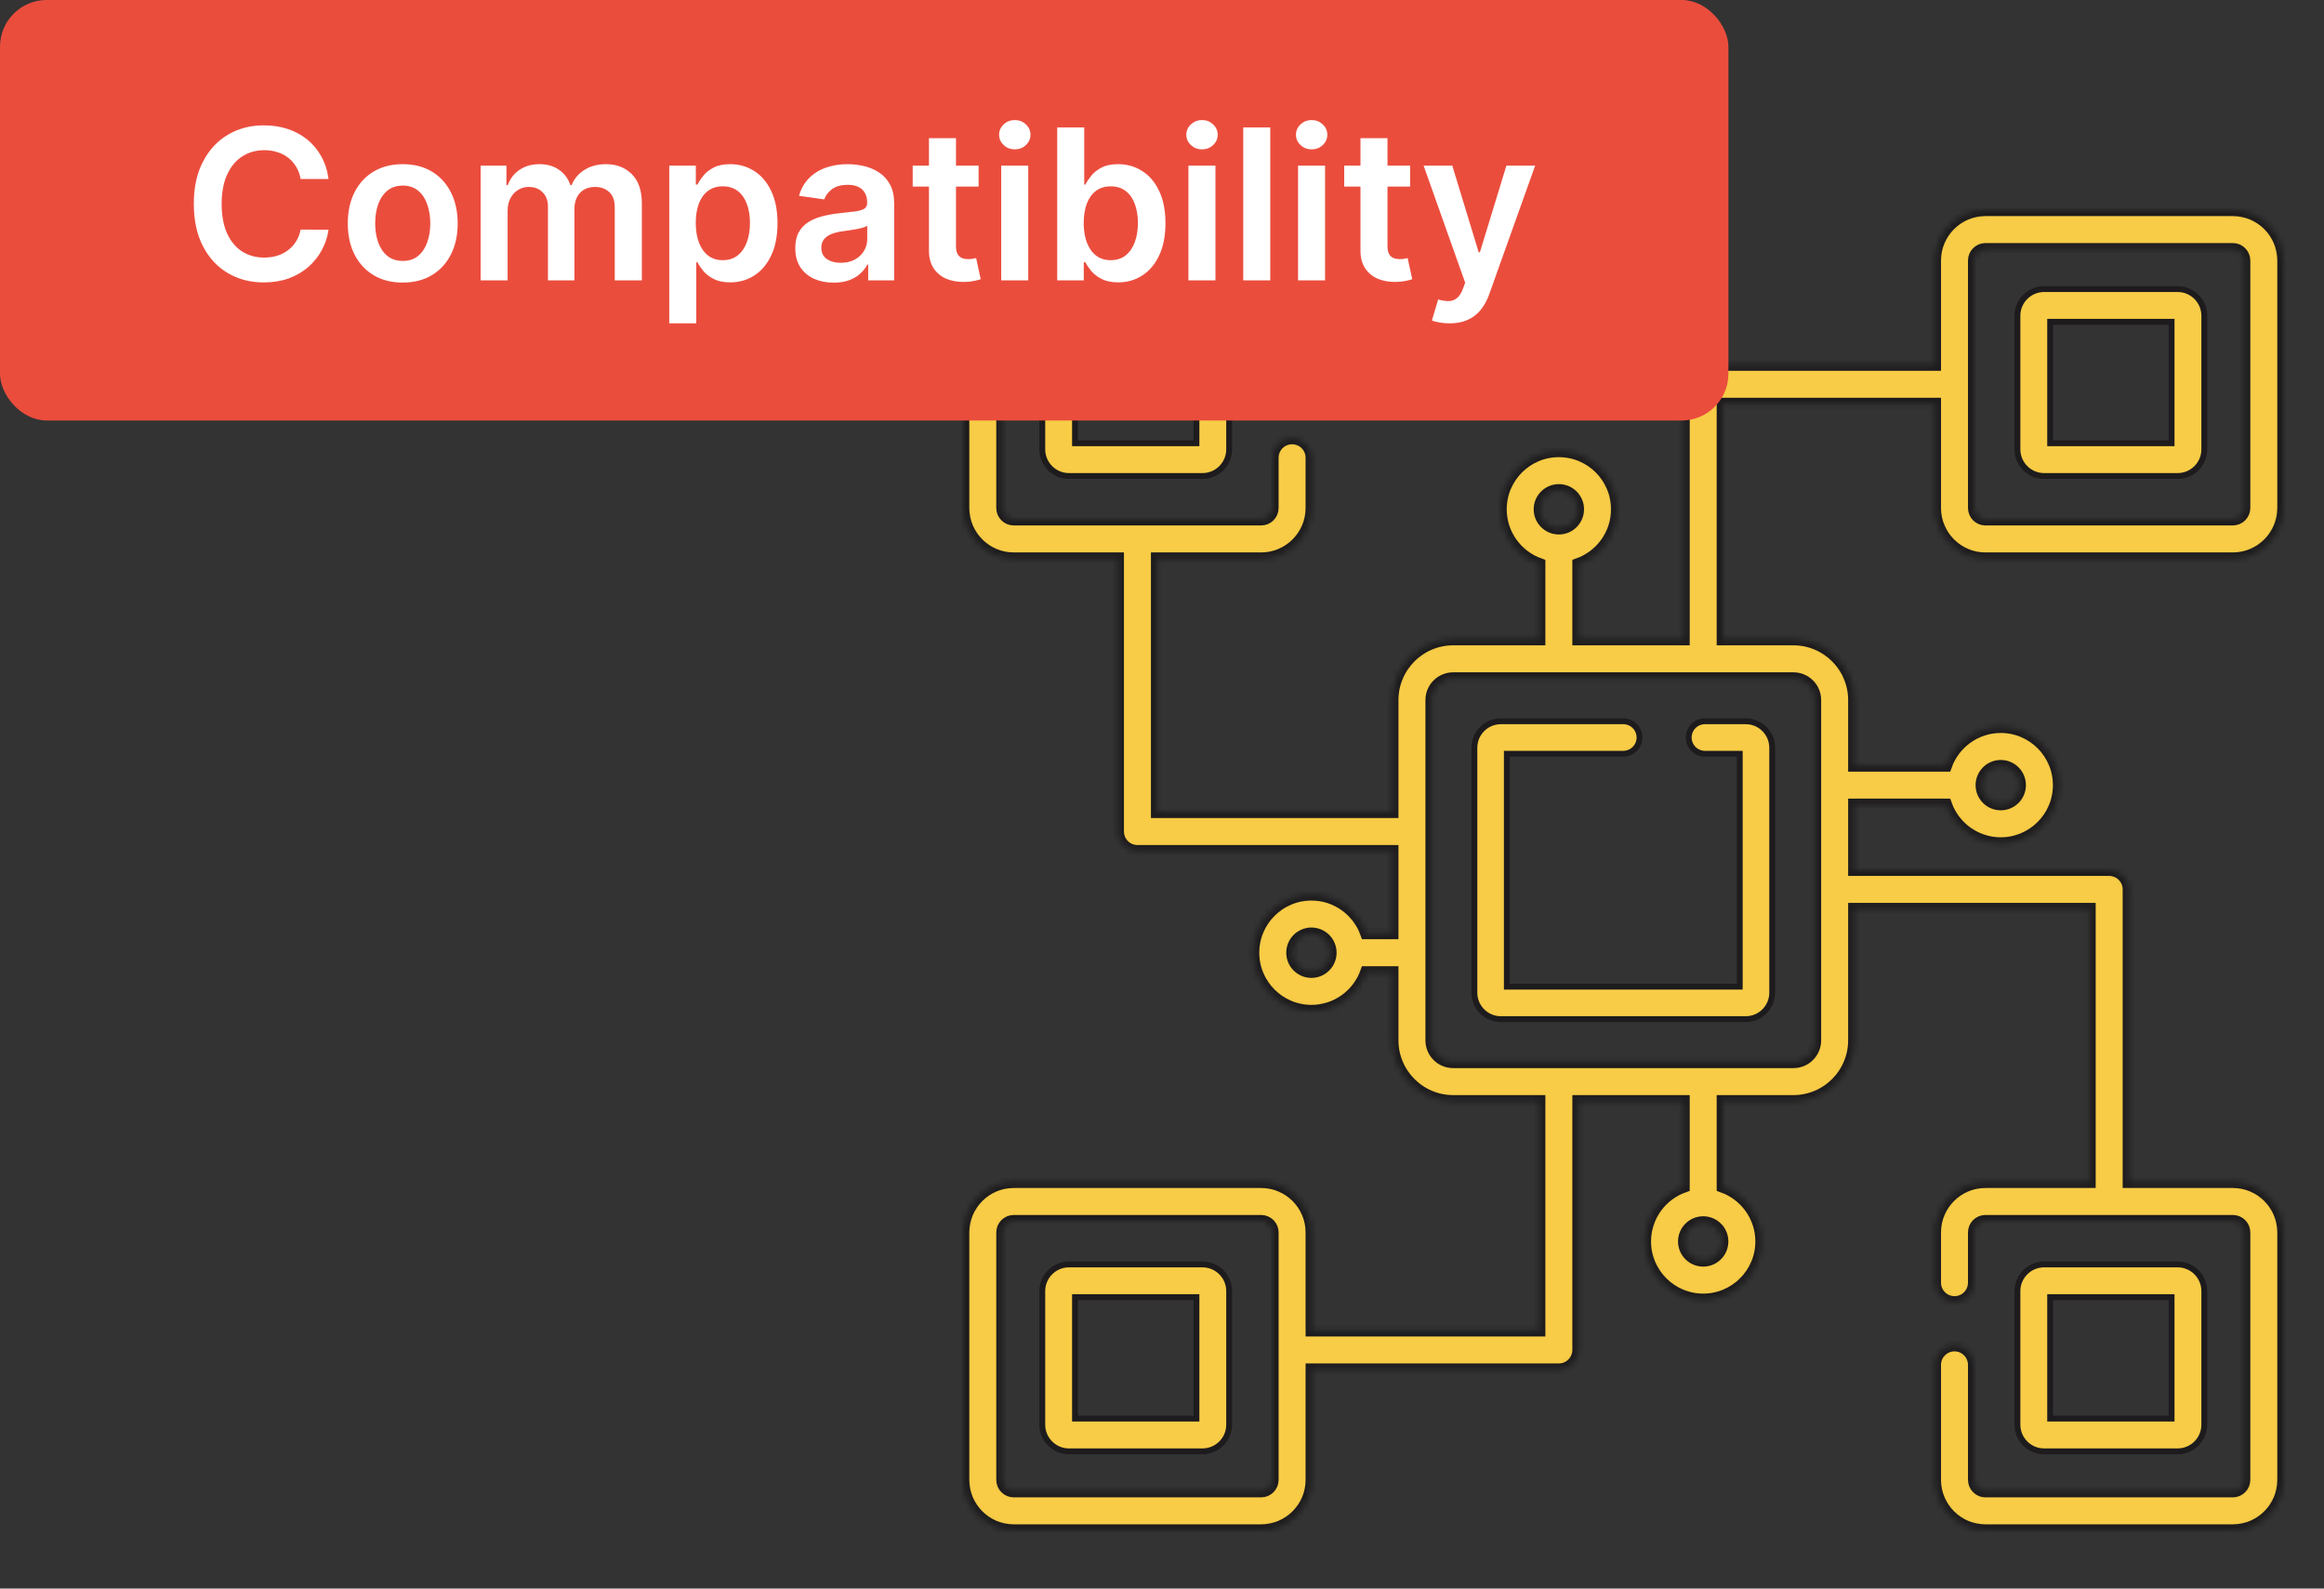
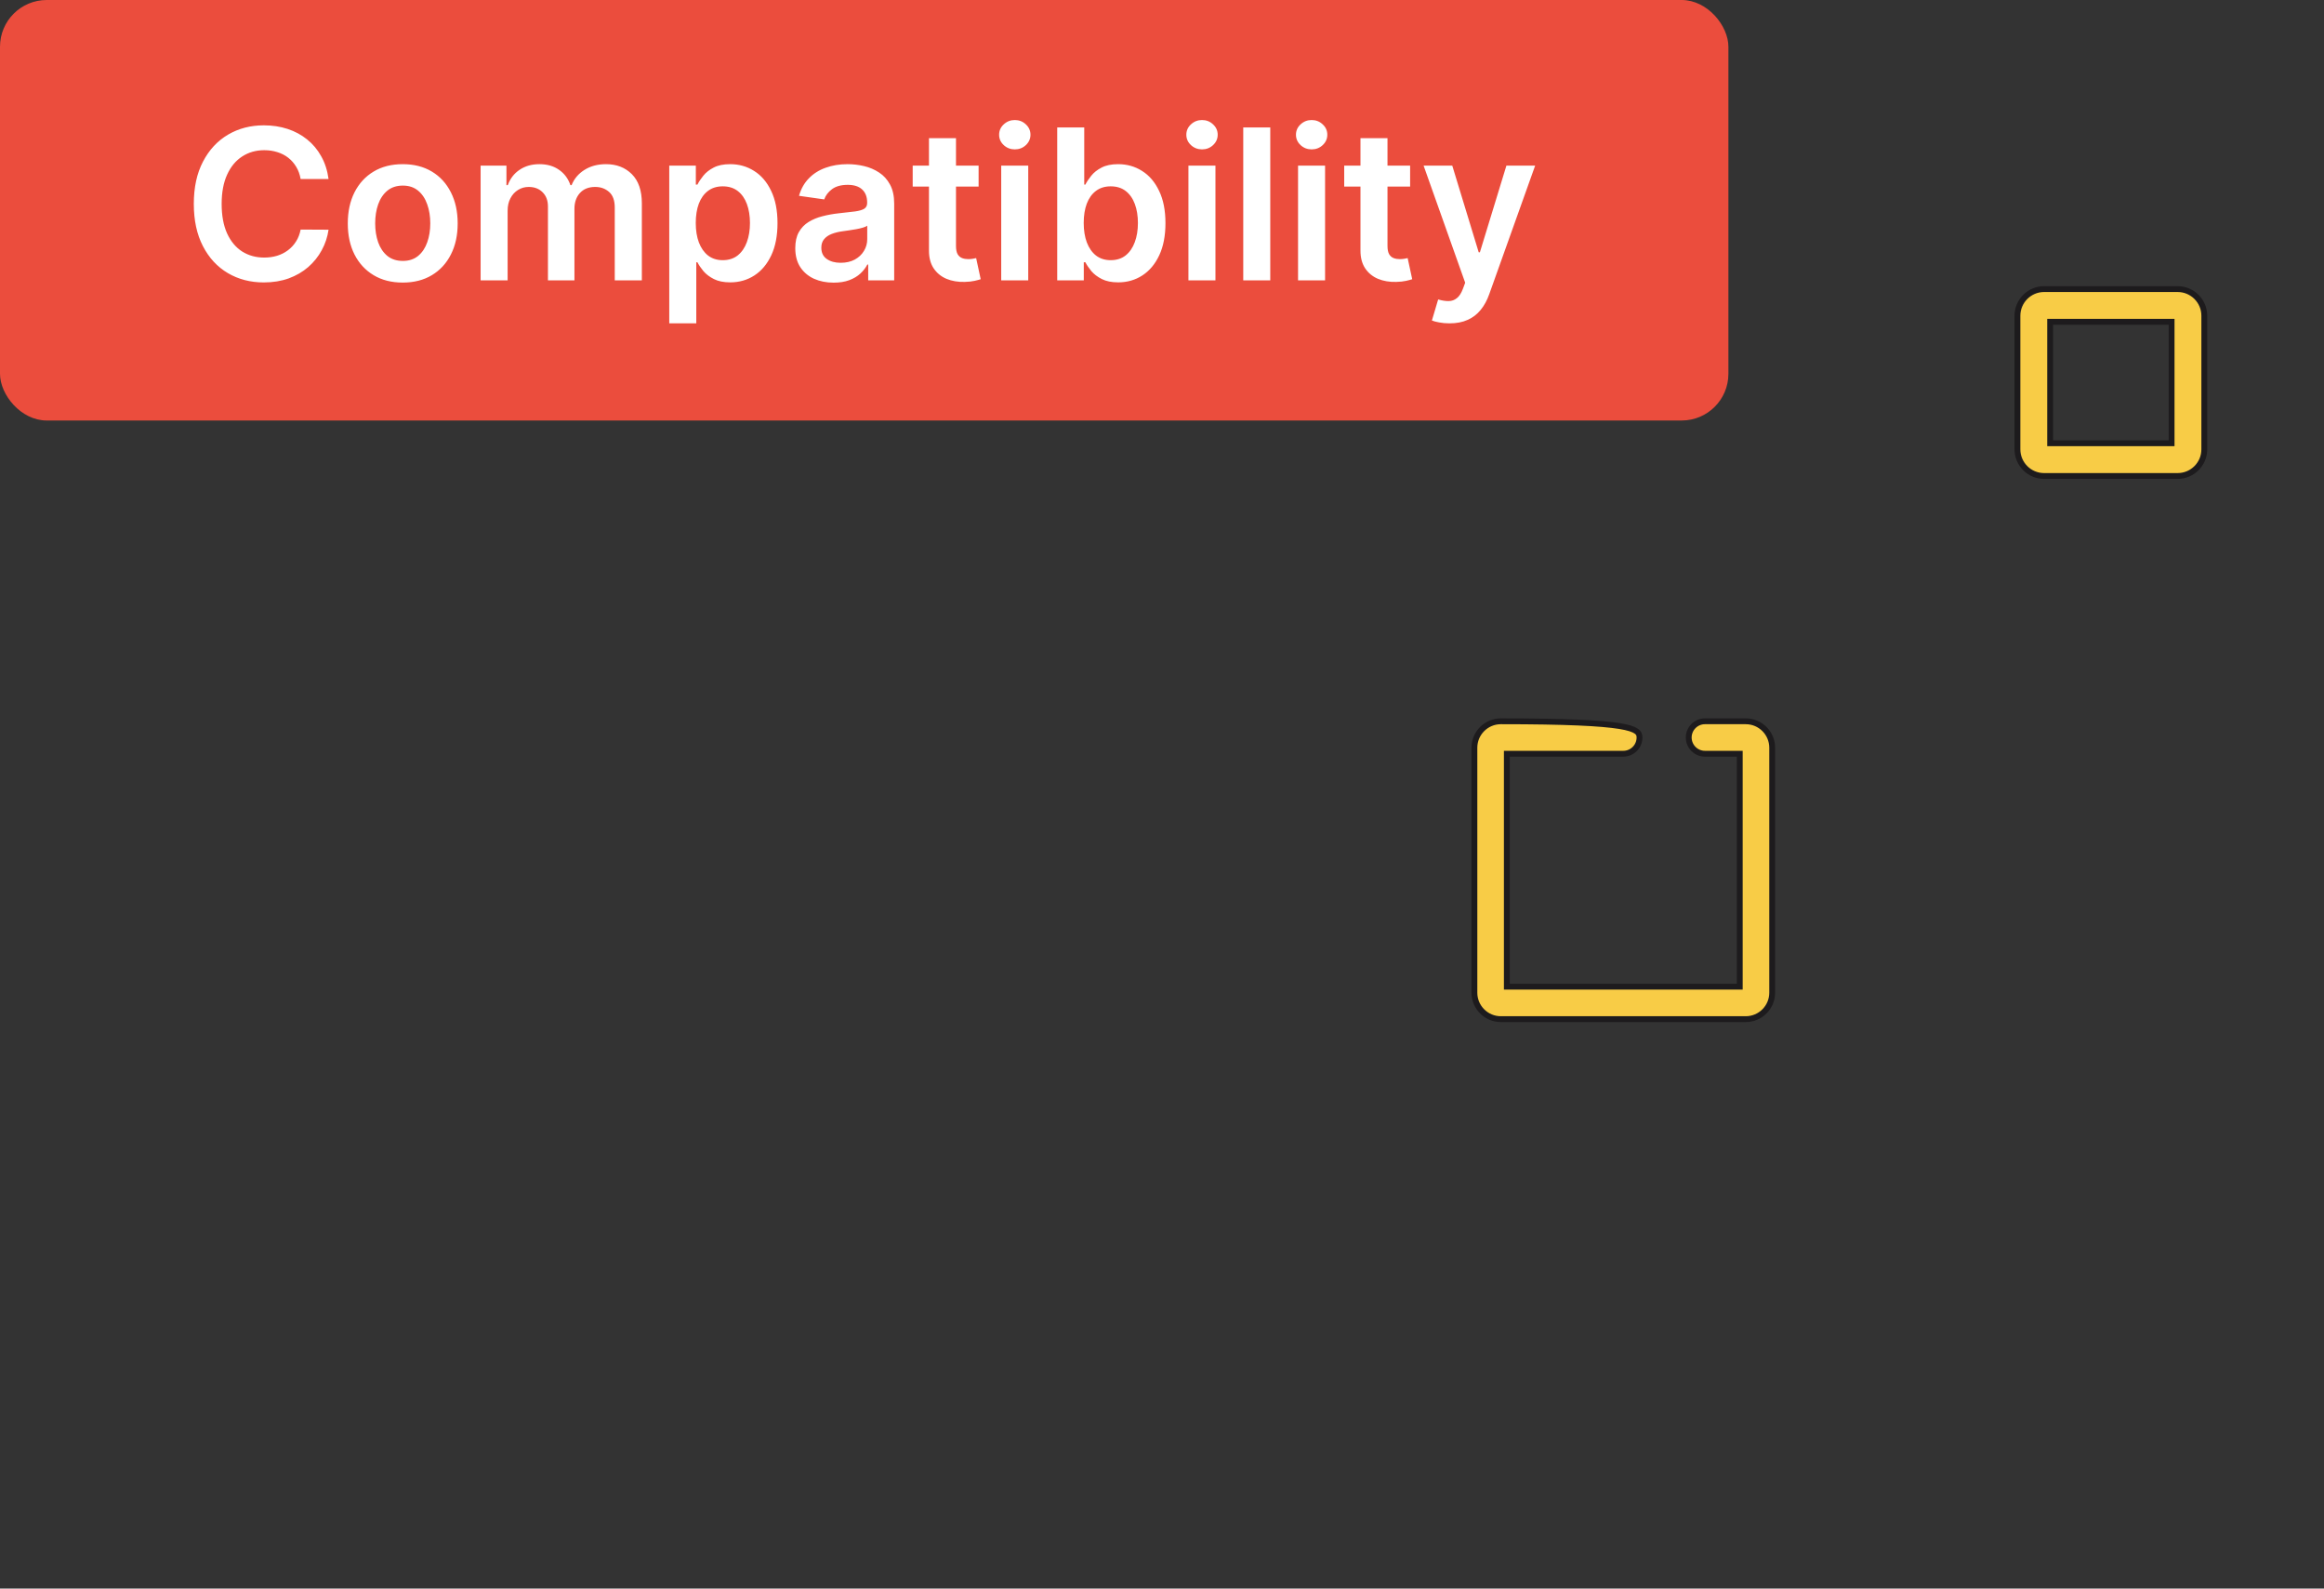
<svg xmlns="http://www.w3.org/2000/svg" width="398" height="272" viewBox="0 0 398 272" fill="none">
  <rect x="0" y="0" width="398" height="272" fill="#333333" stroke="none" />
-   <path d="M297.945 129.555V129.055H297.445H291.983C290.45 129.055 289.206 127.811 289.206 126.277C289.206 124.744 290.45 123.5 291.983 123.5H298.975C301.469 123.5 303.5 125.531 303.5 128.025V169.975C303.5 172.469 301.469 174.5 298.975 174.5H257.025C254.531 174.5 252.5 172.469 252.5 169.975V128.025C252.5 125.531 254.531 123.5 257.025 123.5H278C279.533 123.5 280.777 124.744 280.777 126.277C280.777 127.811 279.533 129.055 278 129.055H258.555H258.055V129.555V168.445V168.945H258.555H297.445H297.945V168.445V129.555Z" fill="#F8CC46" stroke="#1D1B1D" />
-   <path d="M204.4 75.9H204.9V75.4V55.6V55.1H204.4H184.6H184.1V55.6V75.4V75.9H184.6H204.4ZM178.5 54.06C178.5 51.547 180.547 49.5 183.06 49.5H205.94C208.453 49.5 210.5 51.547 210.5 54.06V76.94C210.5 79.453 208.453 81.5 205.94 81.5H183.06C180.547 81.5 178.5 79.453 178.5 76.94V54.06Z" fill="#F8CC46" stroke="#1D1B1D" />
-   <path d="M204.4 242.9H204.9V242.4V222.6V222.1H204.4H184.6H184.1V222.6V242.4V242.9H184.6H204.4ZM183.06 216.5H205.94C208.453 216.5 210.5 218.547 210.5 221.06V243.94C210.5 246.453 208.453 248.5 205.94 248.5H183.06C180.547 248.5 178.5 246.453 178.5 243.94V221.06C178.5 218.547 180.547 216.5 183.06 216.5Z" fill="#F8CC46" stroke="#1D1B1D" />
+   <path d="M297.945 129.555V129.055H297.445H291.983C290.45 129.055 289.206 127.811 289.206 126.277C289.206 124.744 290.45 123.5 291.983 123.5H298.975C301.469 123.5 303.5 125.531 303.5 128.025V169.975C303.5 172.469 301.469 174.5 298.975 174.5H257.025C254.531 174.5 252.5 172.469 252.5 169.975V128.025C252.5 125.531 254.531 123.5 257.025 123.5C279.533 123.5 280.777 124.744 280.777 126.277C280.777 127.811 279.533 129.055 278 129.055H258.555H258.055V129.555V168.445V168.945H258.555H297.445H297.945V168.445V129.555Z" fill="#F8CC46" stroke="#1D1B1D" />
  <mask id="path-4-inside-1_1_662" fill="white">
    <path d="M340.018 95.59H382.393C387.139 95.59 391 91.729 391 86.982V44.607C391 39.861 387.139 36 382.393 36H340.018C335.271 36 331.41 39.861 331.41 44.607V62.484H291.684C289.856 62.484 288.373 63.967 288.373 65.795V109.494H270.275V96.566C274.129 95.198 276.896 91.519 276.896 87.203C276.896 81.727 272.441 77.272 266.965 77.272C261.489 77.272 257.033 81.727 257.033 87.203C257.033 91.519 259.801 95.198 263.654 96.566V109.494H248.864C243.146 109.494 238.494 114.146 238.494 119.864V139.068H198.105V95.59H215.982C220.729 95.59 224.59 91.729 224.59 86.982V78.375C224.59 76.547 223.107 75.064 221.279 75.064C219.452 75.064 217.969 76.547 217.969 78.375V86.982C217.969 88.077 217.077 88.969 215.982 88.969H173.607C172.513 88.969 171.621 88.077 171.621 86.982V44.607C171.621 43.513 172.513 42.621 173.607 42.621H215.982C217.077 42.621 217.969 43.513 217.969 44.607V64.25C217.969 66.078 219.452 67.561 221.279 67.561C223.107 67.561 224.59 66.078 224.59 64.25V44.607C224.59 39.861 220.729 36 215.982 36H173.607C168.861 36 165 39.861 165 44.607V86.982C165 91.729 168.861 95.59 173.607 95.59H191.484V142.379C191.484 144.207 192.967 145.689 194.795 145.689H238.494V159.814H233.952C232.585 155.961 228.906 153.193 224.59 153.193C219.114 153.193 214.658 157.649 214.658 163.125C214.658 168.601 219.114 173.057 224.59 173.057C228.906 173.057 232.585 170.289 233.952 166.436H238.494V178.136C238.494 183.854 243.146 188.506 248.864 188.506H263.654V227.829H224.59V211.018C224.59 206.271 220.729 202.41 215.982 202.41H173.607C168.861 202.41 165 206.271 165 211.018V253.393C165 258.139 168.861 262 173.607 262H215.982C220.729 262 224.59 258.139 224.59 253.393V234.45H266.965C268.793 234.45 270.275 232.967 270.275 231.139V188.506H288.373V203.2C284.519 204.567 281.752 208.247 281.752 212.562C281.752 218.039 286.207 222.494 291.684 222.494C297.16 222.494 301.615 218.039 301.615 212.562C301.615 208.247 298.848 204.567 294.994 203.2V188.506H307.136C312.854 188.506 317.506 183.854 317.506 178.136V155.599H357.9V202.41H340.018C335.271 202.41 331.41 206.271 331.41 211.018V219.625C331.41 221.453 332.893 222.936 334.721 222.936C336.548 222.936 338.031 221.453 338.031 219.625V211.018C338.031 209.923 338.923 209.031 340.018 209.031H382.393C383.487 209.031 384.379 209.923 384.379 211.018V253.393C384.379 254.487 383.487 255.379 382.393 255.379H340.018C338.923 255.379 338.031 254.487 338.031 253.393V233.695C338.031 231.867 336.548 230.384 334.721 230.384C332.893 230.384 331.41 231.867 331.41 233.695V253.393C331.41 258.139 335.271 262 340.018 262H382.393C387.139 262 391 258.139 391 253.393V211.018C391 206.271 387.139 202.41 382.393 202.41H364.521V152.288C364.521 150.46 363.038 148.978 361.21 148.978H317.506V137.744H333.281C334.648 141.598 338.328 144.365 342.644 144.365C348.12 144.365 352.575 139.91 352.575 134.434C352.575 128.957 348.12 124.502 342.644 124.502C338.328 124.502 334.648 127.269 333.281 131.123H317.506V119.864C317.506 114.146 312.854 109.494 307.136 109.494H294.994V69.106H331.41V86.982C331.41 91.729 335.271 95.59 340.018 95.59ZM266.965 83.893C268.791 83.893 270.275 85.377 270.275 87.203C270.275 89.029 268.791 90.514 266.965 90.514C265.139 90.514 263.654 89.029 263.654 87.203C263.654 85.377 265.139 83.893 266.965 83.893ZM224.59 166.436C222.764 166.436 221.279 164.951 221.279 163.125C221.279 161.299 222.764 159.814 224.59 159.814C226.416 159.814 227.9 161.299 227.9 163.125C227.9 164.951 226.416 166.436 224.59 166.436ZM217.969 253.393C217.969 254.487 217.077 255.379 215.982 255.379H173.607C172.513 255.379 171.621 254.487 171.621 253.393V211.018C171.621 209.923 172.513 209.031 173.607 209.031H215.982C217.077 209.031 217.969 209.923 217.969 211.018V253.393ZM291.684 215.873C289.858 215.873 288.373 214.388 288.373 212.562C288.373 210.737 289.858 209.252 291.684 209.252C293.51 209.252 294.994 210.737 294.994 212.562C294.994 214.388 293.51 215.873 291.684 215.873ZM342.644 131.123C344.47 131.123 345.954 132.608 345.954 134.434C345.954 136.26 344.47 137.744 342.644 137.744C340.818 137.744 339.333 136.26 339.333 134.434C339.333 132.608 340.818 131.123 342.644 131.123ZM310.885 119.864V178.136C310.885 180.204 309.204 181.885 307.136 181.885H248.864C246.796 181.885 245.115 180.204 245.115 178.136V119.864C245.115 117.796 246.796 116.115 248.864 116.115H307.136C309.204 116.115 310.885 117.796 310.885 119.864ZM340.018 42.621H382.393C383.487 42.621 384.379 43.513 384.379 44.607V86.982C384.379 88.077 383.487 88.969 382.393 88.969H340.018C338.923 88.969 338.031 88.077 338.031 86.982V65.881C338.033 65.852 338.036 65.824 338.036 65.795C338.036 65.766 338.033 65.738 338.031 65.709V44.607C338.031 43.513 338.923 42.621 340.018 42.621Z" />
  </mask>
-   <path d="M340.018 95.59H382.393C387.139 95.59 391 91.729 391 86.982V44.607C391 39.861 387.139 36 382.393 36H340.018C335.271 36 331.41 39.861 331.41 44.607V62.484H291.684C289.856 62.484 288.373 63.967 288.373 65.795V109.494H270.275V96.566C274.129 95.198 276.896 91.519 276.896 87.203C276.896 81.727 272.441 77.272 266.965 77.272C261.489 77.272 257.033 81.727 257.033 87.203C257.033 91.519 259.801 95.198 263.654 96.566V109.494H248.864C243.146 109.494 238.494 114.146 238.494 119.864V139.068H198.105V95.59H215.982C220.729 95.59 224.59 91.729 224.59 86.982V78.375C224.59 76.547 223.107 75.064 221.279 75.064C219.452 75.064 217.969 76.547 217.969 78.375V86.982C217.969 88.077 217.077 88.969 215.982 88.969H173.607C172.513 88.969 171.621 88.077 171.621 86.982V44.607C171.621 43.513 172.513 42.621 173.607 42.621H215.982C217.077 42.621 217.969 43.513 217.969 44.607V64.25C217.969 66.078 219.452 67.561 221.279 67.561C223.107 67.561 224.59 66.078 224.59 64.25V44.607C224.59 39.861 220.729 36 215.982 36H173.607C168.861 36 165 39.861 165 44.607V86.982C165 91.729 168.861 95.59 173.607 95.59H191.484V142.379C191.484 144.207 192.967 145.689 194.795 145.689H238.494V159.814H233.952C232.585 155.961 228.906 153.193 224.59 153.193C219.114 153.193 214.658 157.649 214.658 163.125C214.658 168.601 219.114 173.057 224.59 173.057C228.906 173.057 232.585 170.289 233.952 166.436H238.494V178.136C238.494 183.854 243.146 188.506 248.864 188.506H263.654V227.829H224.59V211.018C224.59 206.271 220.729 202.41 215.982 202.41H173.607C168.861 202.41 165 206.271 165 211.018V253.393C165 258.139 168.861 262 173.607 262H215.982C220.729 262 224.59 258.139 224.59 253.393V234.45H266.965C268.793 234.45 270.275 232.967 270.275 231.139V188.506H288.373V203.2C284.519 204.567 281.752 208.247 281.752 212.562C281.752 218.039 286.207 222.494 291.684 222.494C297.16 222.494 301.615 218.039 301.615 212.562C301.615 208.247 298.848 204.567 294.994 203.2V188.506H307.136C312.854 188.506 317.506 183.854 317.506 178.136V155.599H357.9V202.41H340.018C335.271 202.41 331.41 206.271 331.41 211.018V219.625C331.41 221.453 332.893 222.936 334.721 222.936C336.548 222.936 338.031 221.453 338.031 219.625V211.018C338.031 209.923 338.923 209.031 340.018 209.031H382.393C383.487 209.031 384.379 209.923 384.379 211.018V253.393C384.379 254.487 383.487 255.379 382.393 255.379H340.018C338.923 255.379 338.031 254.487 338.031 253.393V233.695C338.031 231.867 336.548 230.384 334.721 230.384C332.893 230.384 331.41 231.867 331.41 233.695V253.393C331.41 258.139 335.271 262 340.018 262H382.393C387.139 262 391 258.139 391 253.393V211.018C391 206.271 387.139 202.41 382.393 202.41H364.521V152.288C364.521 150.46 363.038 148.978 361.21 148.978H317.506V137.744H333.281C334.648 141.598 338.328 144.365 342.644 144.365C348.12 144.365 352.575 139.91 352.575 134.434C352.575 128.957 348.12 124.502 342.644 124.502C338.328 124.502 334.648 127.269 333.281 131.123H317.506V119.864C317.506 114.146 312.854 109.494 307.136 109.494H294.994V69.106H331.41V86.982C331.41 91.729 335.271 95.59 340.018 95.59ZM266.965 83.893C268.791 83.893 270.275 85.377 270.275 87.203C270.275 89.029 268.791 90.514 266.965 90.514C265.139 90.514 263.654 89.029 263.654 87.203C263.654 85.377 265.139 83.893 266.965 83.893ZM224.59 166.436C222.764 166.436 221.279 164.951 221.279 163.125C221.279 161.299 222.764 159.814 224.59 159.814C226.416 159.814 227.9 161.299 227.9 163.125C227.9 164.951 226.416 166.436 224.59 166.436ZM217.969 253.393C217.969 254.487 217.077 255.379 215.982 255.379H173.607C172.513 255.379 171.621 254.487 171.621 253.393V211.018C171.621 209.923 172.513 209.031 173.607 209.031H215.982C217.077 209.031 217.969 209.923 217.969 211.018V253.393ZM291.684 215.873C289.858 215.873 288.373 214.388 288.373 212.562C288.373 210.737 289.858 209.252 291.684 209.252C293.51 209.252 294.994 210.737 294.994 212.562C294.994 214.388 293.51 215.873 291.684 215.873ZM342.644 131.123C344.47 131.123 345.954 132.608 345.954 134.434C345.954 136.26 344.47 137.744 342.644 137.744C340.818 137.744 339.333 136.26 339.333 134.434C339.333 132.608 340.818 131.123 342.644 131.123ZM310.885 119.864V178.136C310.885 180.204 309.204 181.885 307.136 181.885H248.864C246.796 181.885 245.115 180.204 245.115 178.136V119.864C245.115 117.796 246.796 116.115 248.864 116.115H307.136C309.204 116.115 310.885 117.796 310.885 119.864ZM340.018 42.621H382.393C383.487 42.621 384.379 43.513 384.379 44.607V86.982C384.379 88.077 383.487 88.969 382.393 88.969H340.018C338.923 88.969 338.031 88.077 338.031 86.982V65.881C338.033 65.852 338.036 65.824 338.036 65.795C338.036 65.766 338.033 65.738 338.031 65.709V44.607C338.031 43.513 338.923 42.621 340.018 42.621Z" fill="#F8CC46" stroke="#1D1B1D" stroke-width="2" mask="url(#path-4-inside-1_1_662)" />
  <path d="M351.6 55.1H351.1V55.6V75.4V75.9H351.6H371.4H371.9V75.4V55.6V55.1H371.4H351.6ZM372.94 81.5H350.06C347.547 81.5 345.5 79.453 345.5 76.94V54.06C345.5 51.547 347.547 49.5 350.06 49.5H372.94C375.453 49.5 377.5 51.547 377.5 54.06V76.94C377.5 79.453 375.453 81.5 372.94 81.5Z" fill="#F8CC46" stroke="#1D1B1D" />
-   <path d="M351.6 222.1H351.1V222.6V242.4V242.9H351.6H371.4H371.9V242.4V222.6V222.1H371.4H351.6ZM377.5 243.94C377.5 246.453 375.453 248.5 372.94 248.5H350.06C347.547 248.5 345.5 246.453 345.5 243.94V221.06C345.5 218.547 347.547 216.5 350.06 216.5H372.94C375.453 216.5 377.5 218.547 377.5 221.06V243.94Z" fill="#F8CC46" stroke="#1D1B1D" />
  <rect width="296" height="72" rx="8" fill="#EB4D3D" />
  <path d="M56.266 30.652H51.485C51.349 29.868 51.097 29.173 50.731 28.568C50.364 27.954 49.908 27.435 49.363 27.009C48.818 26.582 48.195 26.263 47.496 26.05C46.806 25.828 46.06 25.717 45.259 25.717C43.836 25.717 42.575 26.075 41.475 26.791C40.376 27.499 39.515 28.538 38.893 29.91C38.271 31.274 37.959 32.94 37.959 34.909C37.959 36.912 38.271 38.599 38.893 39.972C39.523 41.335 40.384 42.367 41.475 43.065C42.575 43.756 43.832 44.101 45.246 44.101C46.031 44.101 46.764 43.999 47.445 43.794C48.136 43.581 48.754 43.27 49.299 42.861C49.853 42.452 50.318 41.949 50.693 41.352C51.076 40.756 51.34 40.074 51.485 39.307L56.266 39.332C56.087 40.577 55.7 41.744 55.103 42.835C54.515 43.926 53.744 44.889 52.789 45.724C51.834 46.551 50.718 47.199 49.44 47.668C48.161 48.128 46.742 48.358 45.182 48.358C42.881 48.358 40.827 47.825 39.021 46.76C37.214 45.695 35.791 44.156 34.751 42.145C33.711 40.133 33.191 37.722 33.191 34.909C33.191 32.088 33.715 29.676 34.764 27.673C35.812 25.662 37.239 24.124 39.046 23.058C40.853 21.993 42.898 21.46 45.182 21.46C46.64 21.46 47.995 21.665 49.248 22.074C50.501 22.483 51.617 23.084 52.597 23.876C53.577 24.66 54.383 25.624 55.014 26.766C55.653 27.899 56.07 29.195 56.266 30.652ZM68.971 48.383C67.053 48.383 65.391 47.962 63.985 47.118C62.578 46.274 61.488 45.094 60.712 43.577C59.945 42.06 59.561 40.287 59.561 38.258C59.561 36.23 59.945 34.453 60.712 32.928C61.488 31.402 62.578 30.217 63.985 29.374C65.391 28.53 67.053 28.108 68.971 28.108C70.888 28.108 72.55 28.53 73.956 29.374C75.363 30.217 76.449 31.402 77.216 32.928C77.992 34.453 78.38 36.23 78.38 38.258C78.38 40.287 77.992 42.06 77.216 43.577C76.449 45.094 75.363 46.274 73.956 47.118C72.55 47.962 70.888 48.383 68.971 48.383ZM68.996 44.676C70.036 44.676 70.905 44.391 71.604 43.82C72.303 43.24 72.823 42.465 73.164 41.493C73.513 40.521 73.688 39.439 73.688 38.246C73.688 37.044 73.513 35.957 73.164 34.986C72.823 34.006 72.303 33.226 71.604 32.646C70.905 32.067 70.036 31.777 68.996 31.777C67.931 31.777 67.044 32.067 66.337 32.646C65.638 33.226 65.114 34.006 64.765 34.986C64.424 35.957 64.253 37.044 64.253 38.246C64.253 39.439 64.424 40.521 64.765 41.493C65.114 42.465 65.638 43.24 66.337 43.82C67.044 44.391 67.931 44.676 68.996 44.676ZM82.308 48V28.364H86.731V31.7H86.961C87.37 30.575 88.048 29.697 88.994 29.067C89.94 28.428 91.069 28.108 92.381 28.108C93.711 28.108 94.832 28.432 95.744 29.079C96.664 29.719 97.312 30.592 97.687 31.7H97.891C98.326 30.609 99.059 29.74 100.09 29.092C101.13 28.436 102.362 28.108 103.785 28.108C105.592 28.108 107.066 28.679 108.208 29.821C109.35 30.963 109.921 32.629 109.921 34.82V48H105.281V35.535C105.281 34.317 104.957 33.426 104.309 32.864C103.661 32.293 102.869 32.007 101.931 32.007C100.815 32.007 99.941 32.356 99.31 33.055C98.688 33.746 98.377 34.645 98.377 35.753V48H93.839V35.344C93.839 34.33 93.532 33.52 92.918 32.915C92.313 32.31 91.521 32.007 90.54 32.007C89.876 32.007 89.271 32.178 88.725 32.519C88.18 32.851 87.745 33.324 87.421 33.938C87.097 34.543 86.935 35.25 86.935 36.06V48H82.308ZM114.616 55.364V28.364H119.167V31.611H119.436C119.674 31.134 120.011 30.626 120.446 30.09C120.88 29.544 121.468 29.079 122.21 28.696C122.951 28.304 123.897 28.108 125.048 28.108C126.565 28.108 127.933 28.496 129.152 29.271C130.379 30.038 131.35 31.176 132.066 32.685C132.791 34.185 133.153 36.026 133.153 38.207C133.153 40.364 132.799 42.196 132.092 43.705C131.385 45.213 130.422 46.364 129.203 47.156C127.984 47.949 126.603 48.345 125.061 48.345C123.936 48.345 123.002 48.158 122.261 47.783C121.52 47.408 120.923 46.956 120.471 46.428C120.028 45.891 119.683 45.383 119.436 44.906H119.244V55.364H114.616ZM119.154 38.182C119.154 39.452 119.333 40.564 119.691 41.519C120.058 42.473 120.582 43.219 121.264 43.756C121.954 44.284 122.789 44.548 123.77 44.548C124.792 44.548 125.649 44.276 126.339 43.73C127.029 43.176 127.549 42.422 127.899 41.467C128.257 40.504 128.436 39.409 128.436 38.182C128.436 36.963 128.261 35.881 127.912 34.935C127.562 33.989 127.042 33.247 126.352 32.71C125.662 32.173 124.801 31.905 123.77 31.905C122.781 31.905 121.941 32.165 121.251 32.685C120.561 33.205 120.037 33.933 119.679 34.871C119.329 35.808 119.154 36.912 119.154 38.182ZM142.767 48.396C141.522 48.396 140.402 48.175 139.404 47.731C138.416 47.28 137.632 46.615 137.052 45.737C136.481 44.859 136.196 43.777 136.196 42.49C136.196 41.382 136.4 40.466 136.809 39.742C137.218 39.017 137.777 38.438 138.484 38.003C139.191 37.568 139.988 37.24 140.875 37.019C141.77 36.788 142.694 36.622 143.649 36.52C144.799 36.401 145.733 36.294 146.449 36.2C147.164 36.098 147.684 35.945 148.008 35.74C148.341 35.527 148.507 35.199 148.507 34.756V34.679C148.507 33.716 148.221 32.97 147.65 32.442C147.079 31.913 146.257 31.649 145.183 31.649C144.049 31.649 143.15 31.896 142.485 32.391C141.829 32.885 141.386 33.469 141.156 34.142L136.835 33.528C137.176 32.335 137.738 31.338 138.522 30.537C139.306 29.727 140.265 29.122 141.399 28.722C142.532 28.312 143.785 28.108 145.157 28.108C146.103 28.108 147.045 28.219 147.983 28.44C148.92 28.662 149.777 29.028 150.552 29.54C151.328 30.043 151.95 30.729 152.419 31.598C152.896 32.467 153.135 33.554 153.135 34.858V48H148.686V45.303H148.532C148.251 45.848 147.855 46.359 147.343 46.837C146.841 47.305 146.206 47.685 145.439 47.974C144.68 48.256 143.789 48.396 142.767 48.396ZM143.968 44.996C144.897 44.996 145.703 44.812 146.385 44.446C147.066 44.071 147.591 43.577 147.957 42.963C148.332 42.349 148.52 41.68 148.52 40.956V38.642C148.375 38.761 148.127 38.872 147.778 38.974C147.437 39.077 147.054 39.166 146.627 39.243C146.201 39.32 145.779 39.388 145.362 39.447C144.944 39.507 144.582 39.558 144.275 39.601C143.585 39.695 142.967 39.848 142.422 40.061C141.876 40.274 141.446 40.572 141.13 40.956C140.815 41.331 140.657 41.817 140.657 42.413C140.657 43.266 140.968 43.909 141.591 44.344C142.213 44.778 143.005 44.996 143.968 44.996ZM167.593 28.364V31.943H156.305V28.364H167.593ZM159.092 23.659H163.72V42.094C163.72 42.716 163.814 43.193 164.001 43.526C164.197 43.849 164.453 44.071 164.768 44.19C165.083 44.31 165.433 44.369 165.816 44.369C166.106 44.369 166.37 44.348 166.609 44.305C166.856 44.263 167.044 44.224 167.172 44.19L167.951 47.808C167.704 47.894 167.35 47.987 166.89 48.09C166.439 48.192 165.885 48.251 165.228 48.269C164.069 48.303 163.025 48.128 162.096 47.744C161.167 47.352 160.43 46.747 159.885 45.929C159.348 45.111 159.083 44.088 159.092 42.861V23.659ZM171.464 48V28.364H176.092V48H171.464ZM173.79 25.577C173.058 25.577 172.427 25.334 171.898 24.848C171.37 24.354 171.106 23.761 171.106 23.071C171.106 22.372 171.37 21.78 171.898 21.294C172.427 20.8 173.058 20.553 173.79 20.553C174.532 20.553 175.163 20.8 175.683 21.294C176.211 21.78 176.475 22.372 176.475 23.071C176.475 23.761 176.211 24.354 175.683 24.848C175.163 25.334 174.532 25.577 173.79 25.577ZM181.055 48V21.818H185.683V31.611H185.875C186.113 31.134 186.45 30.626 186.885 30.09C187.319 29.544 187.907 29.079 188.649 28.696C189.39 28.304 190.336 28.108 191.487 28.108C193.004 28.108 194.372 28.496 195.591 29.271C196.818 30.038 197.789 31.176 198.505 32.685C199.23 34.185 199.592 36.026 199.592 38.207C199.592 40.364 199.238 42.196 198.531 43.705C197.824 45.213 196.86 46.364 195.642 47.156C194.423 47.949 193.042 48.345 191.5 48.345C190.375 48.345 189.441 48.158 188.7 47.783C187.958 47.408 187.362 46.956 186.91 46.428C186.467 45.891 186.122 45.383 185.875 44.906H185.606V48H181.055ZM185.593 38.182C185.593 39.452 185.772 40.564 186.13 41.519C186.497 42.473 187.021 43.219 187.703 43.756C188.393 44.284 189.228 44.548 190.208 44.548C191.231 44.548 192.088 44.276 192.778 43.73C193.468 43.176 193.988 42.422 194.338 41.467C194.696 40.504 194.875 39.409 194.875 38.182C194.875 36.963 194.7 35.881 194.35 34.935C194.001 33.989 193.481 33.247 192.791 32.71C192.1 32.173 191.24 31.905 190.208 31.905C189.22 31.905 188.38 32.165 187.69 32.685C187 33.205 186.475 33.933 186.118 34.871C185.768 35.808 185.593 36.912 185.593 38.182ZM203.526 48V28.364H208.154V48H203.526ZM205.853 25.577C205.12 25.577 204.489 25.334 203.961 24.848C203.433 24.354 203.168 23.761 203.168 23.071C203.168 22.372 203.433 21.78 203.961 21.294C204.489 20.8 205.12 20.553 205.853 20.553C206.594 20.553 207.225 20.8 207.745 21.294C208.273 21.78 208.538 22.372 208.538 23.071C208.538 23.761 208.273 24.354 207.745 24.848C207.225 25.334 206.594 25.577 205.853 25.577ZM217.541 21.818V48H212.913V21.818H217.541ZM222.3 48V28.364H226.928V48H222.3ZM224.626 25.577C223.893 25.577 223.263 25.334 222.734 24.848C222.206 24.354 221.942 23.761 221.942 23.071C221.942 22.372 222.206 21.78 222.734 21.294C223.263 20.8 223.893 20.553 224.626 20.553C225.368 20.553 225.999 20.8 226.518 21.294C227.047 21.78 227.311 22.372 227.311 23.071C227.311 23.761 227.047 24.354 226.518 24.848C225.999 25.334 225.368 25.577 224.626 25.577ZM241.492 28.364V31.943H230.203V28.364H241.492ZM232.99 23.659H237.618V42.094C237.618 42.716 237.712 43.193 237.9 43.526C238.096 43.849 238.351 44.071 238.667 44.19C238.982 44.31 239.331 44.369 239.715 44.369C240.005 44.369 240.269 44.348 240.507 44.305C240.755 44.263 240.942 44.224 241.07 44.19L241.85 47.808C241.603 47.894 241.249 47.987 240.789 48.09C240.337 48.192 239.783 48.251 239.127 48.269C237.968 48.303 236.924 48.128 235.995 47.744C235.066 47.352 234.328 46.747 233.783 45.929C233.246 45.111 232.982 44.088 232.99 42.861V23.659ZM248.239 55.364C247.608 55.364 247.024 55.312 246.487 55.21C245.959 55.117 245.537 55.006 245.222 54.878L246.295 51.273C246.969 51.469 247.57 51.562 248.098 51.554C248.626 51.545 249.091 51.379 249.491 51.055C249.901 50.74 250.246 50.212 250.527 49.47L250.923 48.409L243.803 28.364H248.712L253.237 43.193H253.442L257.98 28.364H262.902L255.04 50.378C254.673 51.418 254.188 52.308 253.582 53.05C252.977 53.8 252.236 54.371 251.358 54.763C250.489 55.163 249.449 55.364 248.239 55.364Z" fill="white" />
</svg>